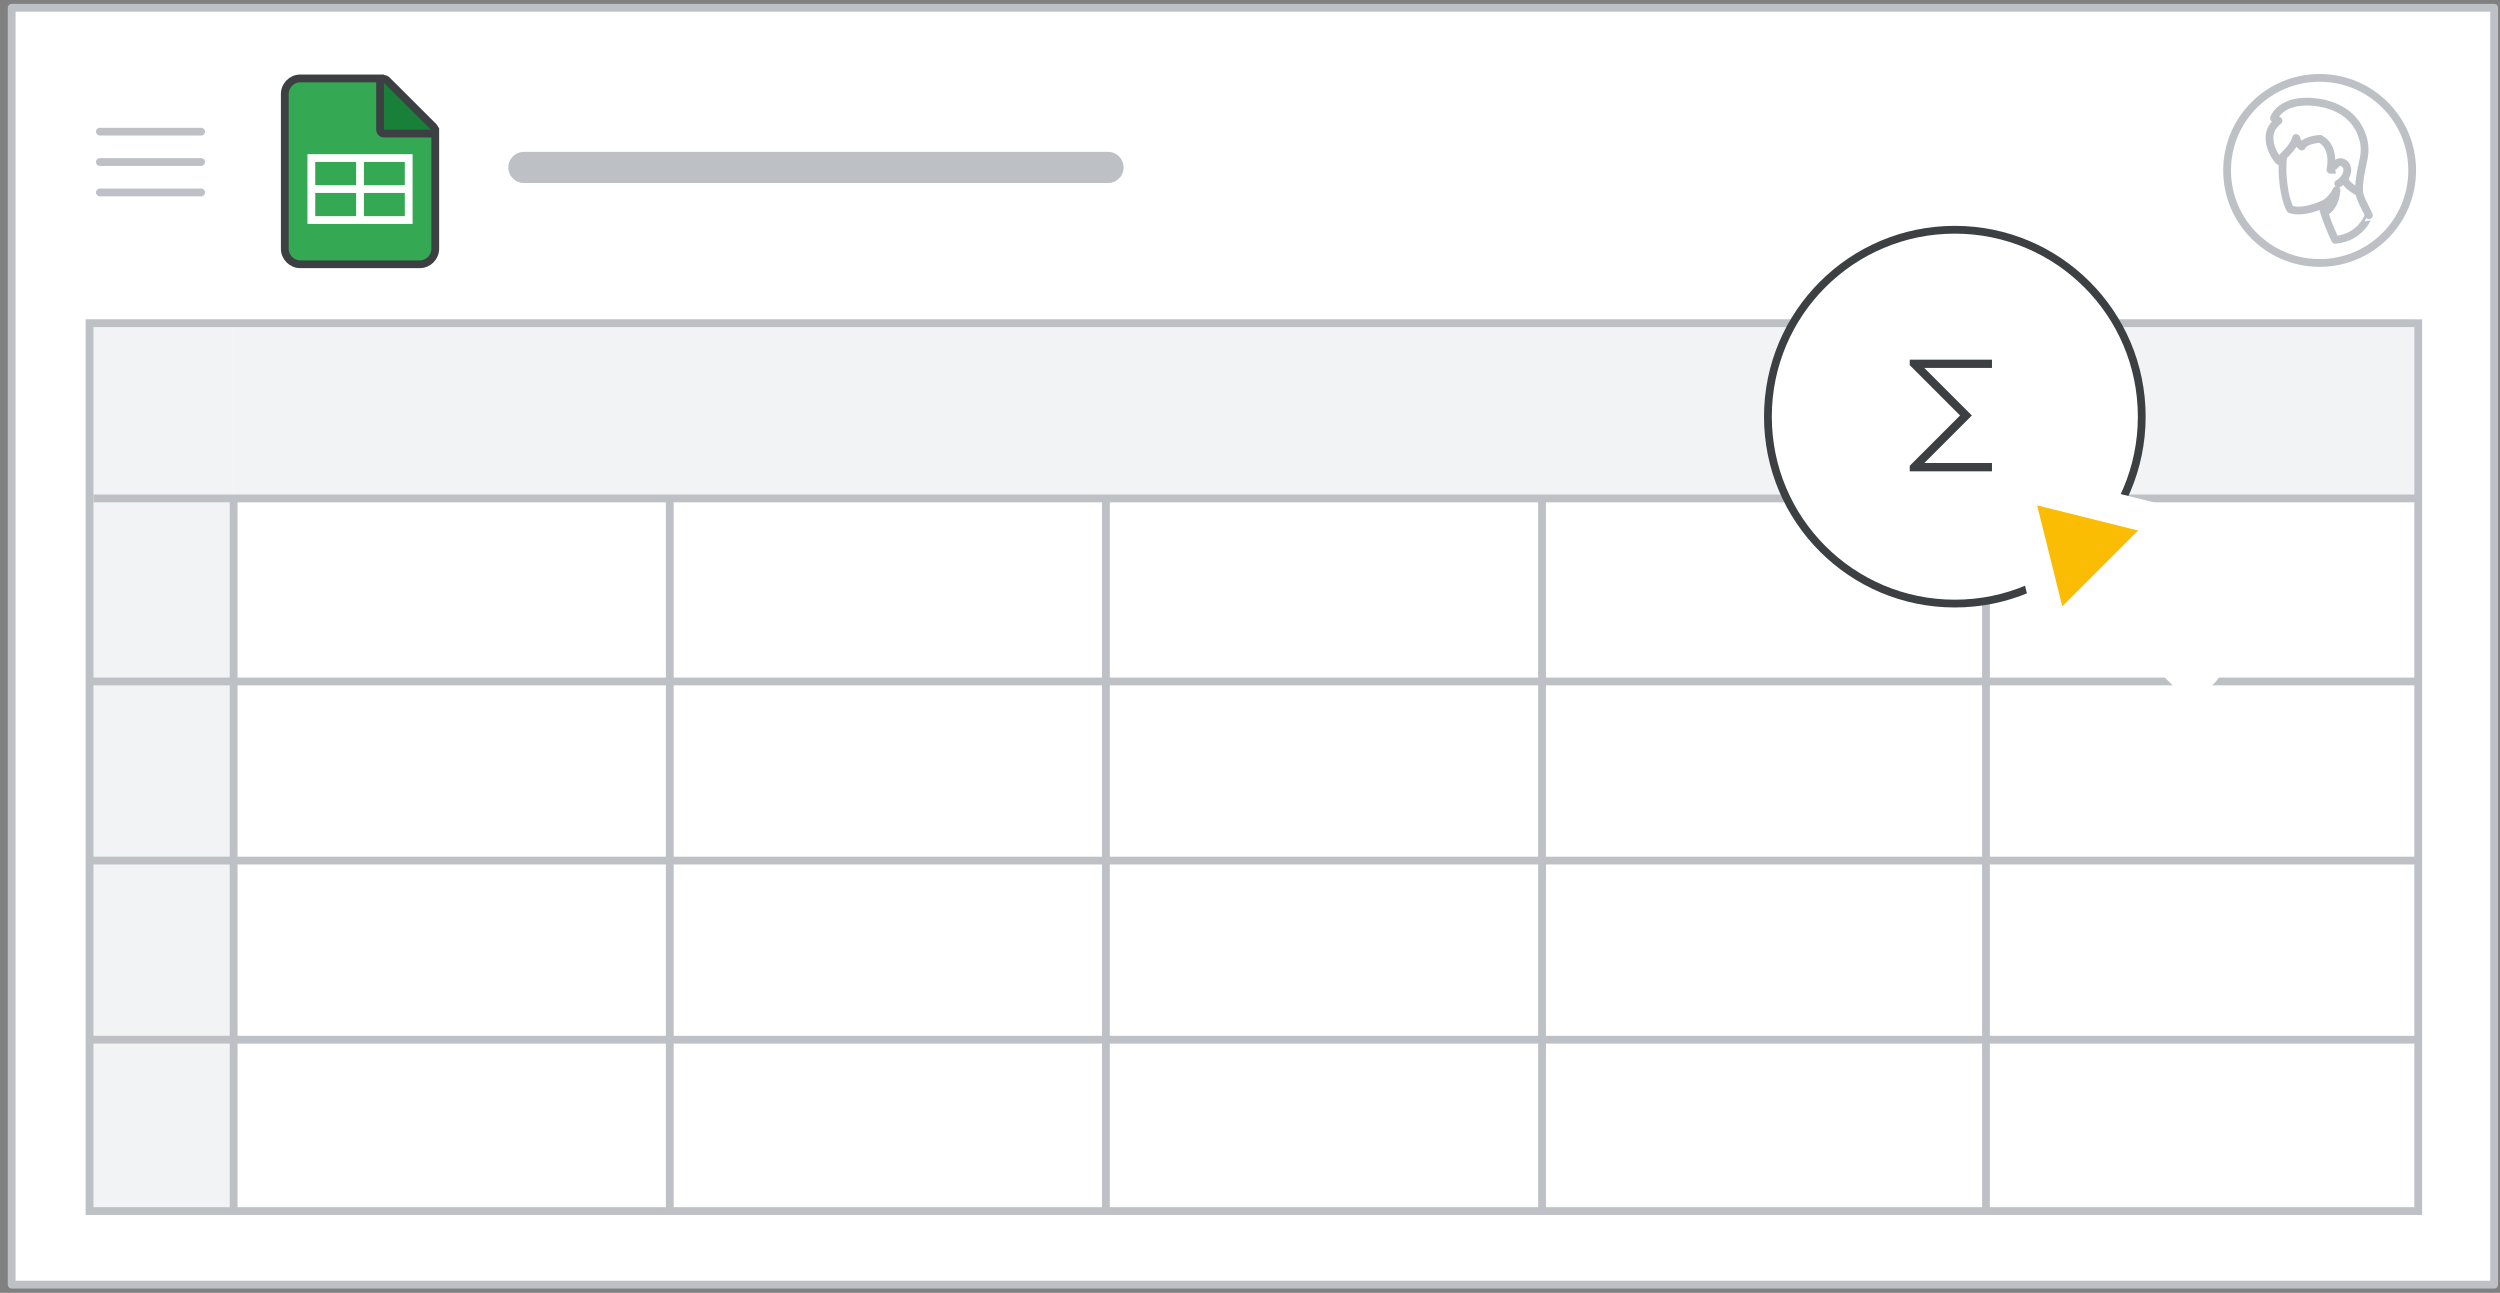
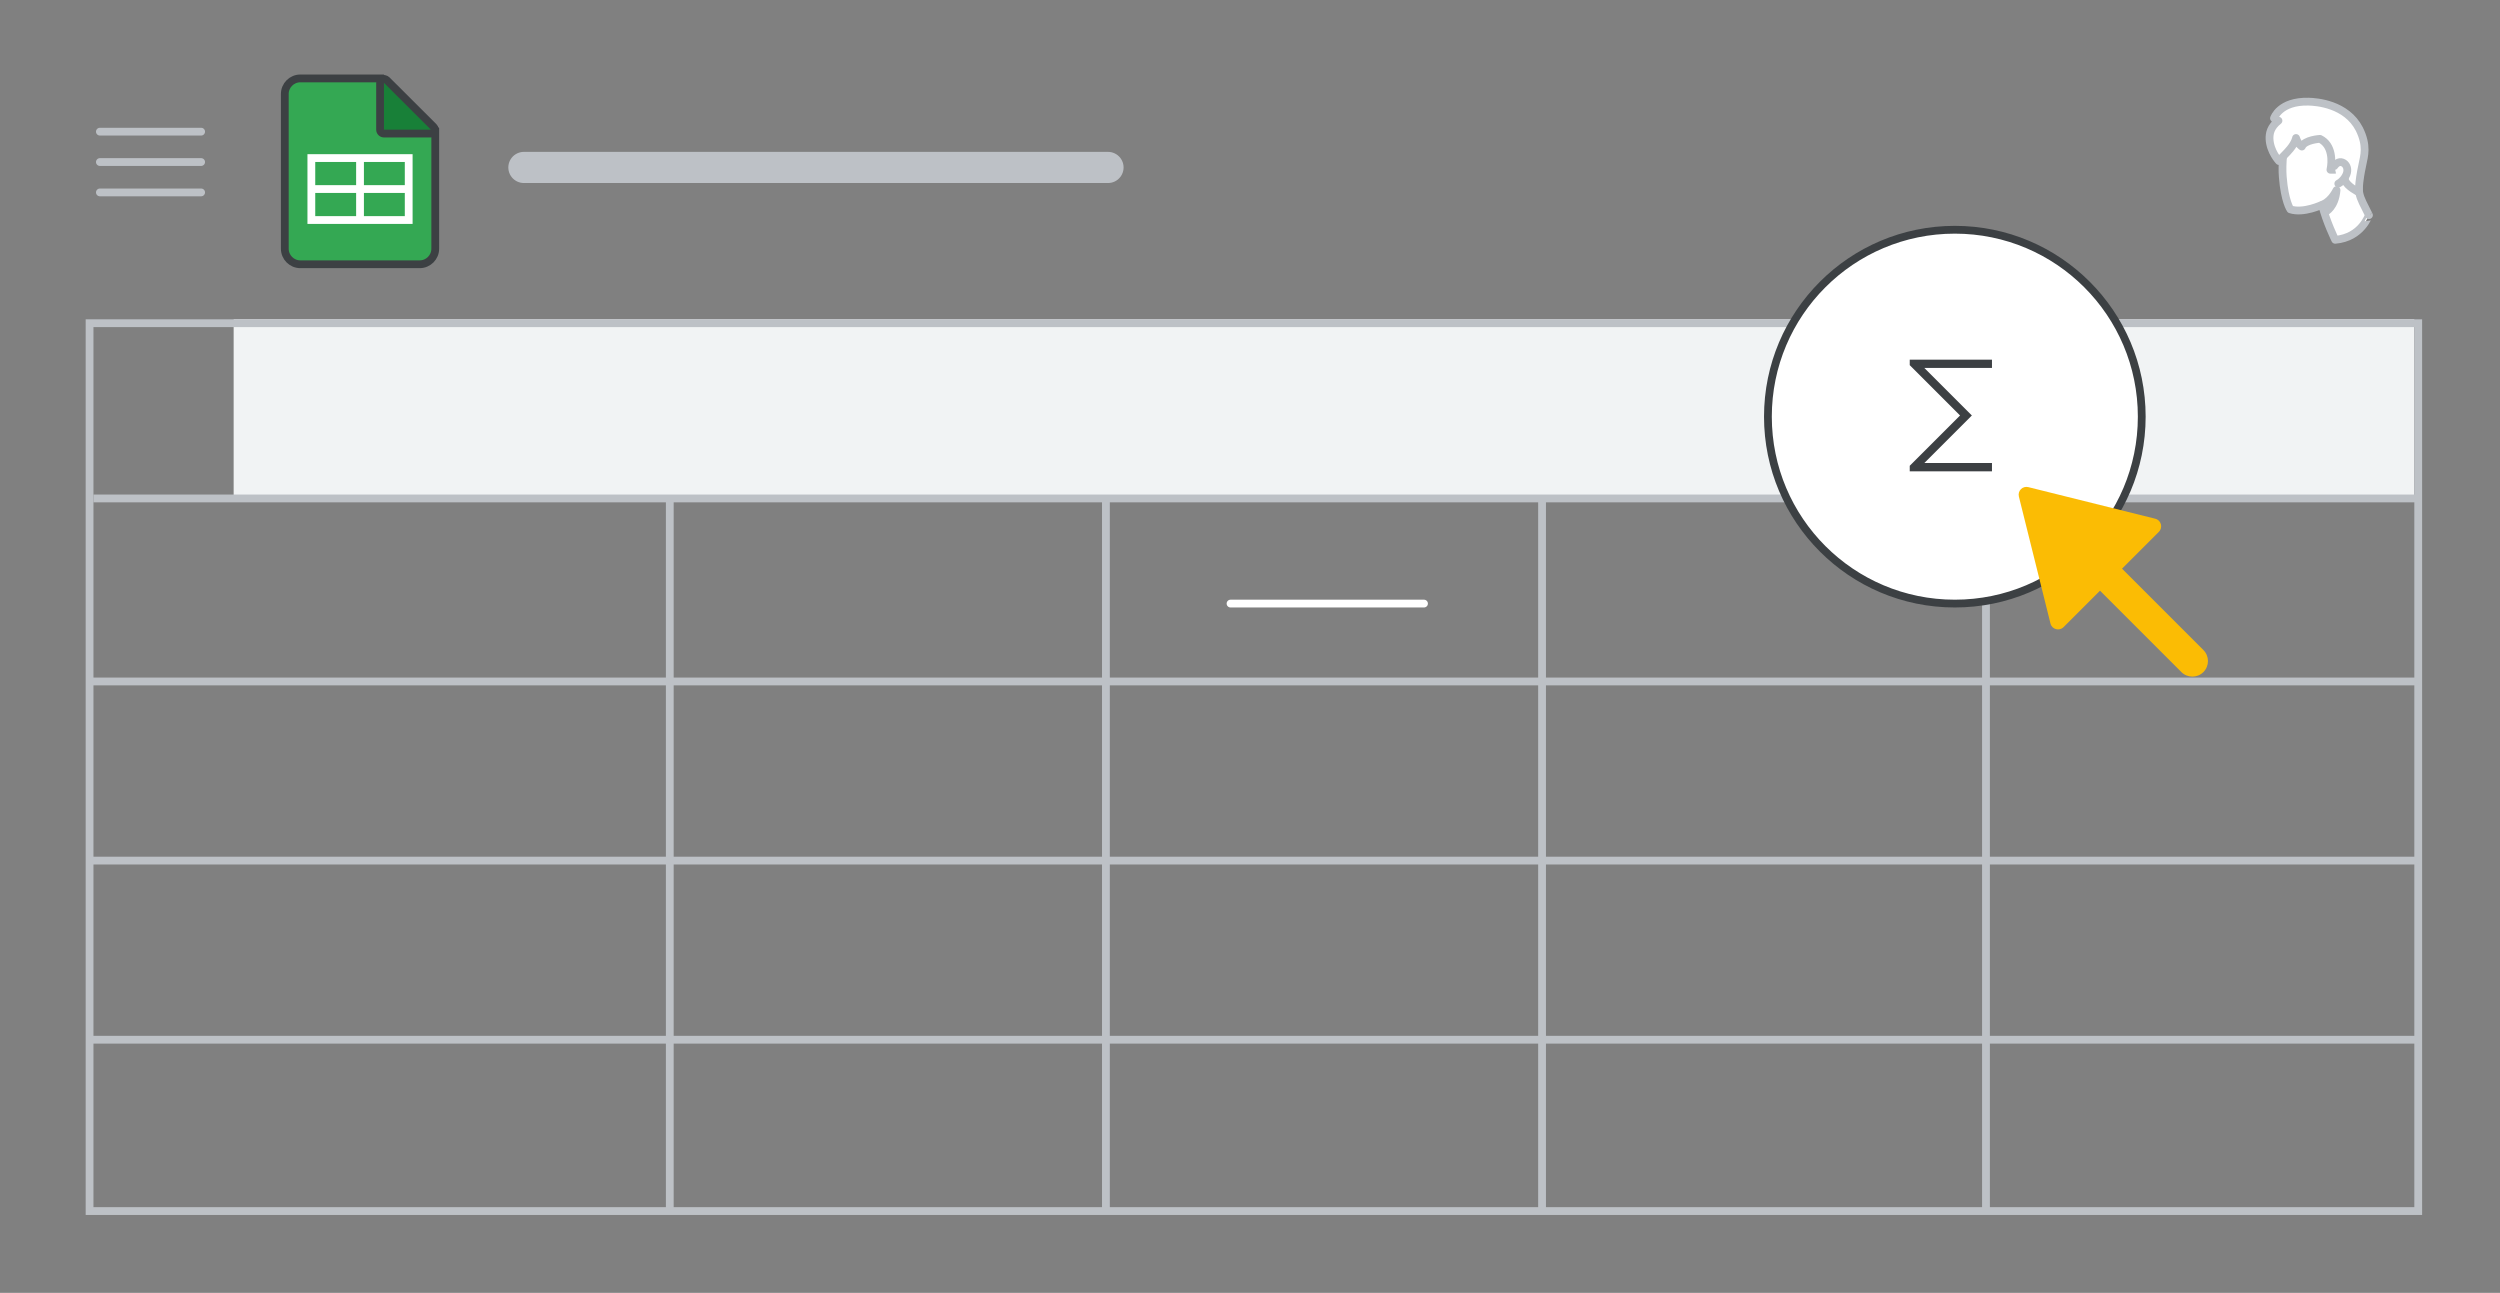
<svg xmlns="http://www.w3.org/2000/svg" width="321" height="166" viewBox="0 0 321 166" fill="none">
  <rect x="0" y="0" width="321" height="166" fill="#808080" stroke="none" />
  <g id="sheets-sw-functions">
-     <rect id="border and background" x="1.5" y="1" width="318.75" height="163.95" fill="white" stroke="#BDC1C6" stroke-linejoin="round" />
    <g id="Profile image 12">
-       <path id="Oval" d="M297.841 33.764C291.279 33.764 285.959 28.445 285.959 21.882C285.959 15.32 291.279 10 297.841 10C304.404 10 309.723 15.32 309.723 21.882C309.723 28.445 304.404 33.764 297.841 33.764Z" fill="white" stroke="#BDC1C6" />
      <path id="Path" d="M299.84 30.793C299.84 30.793 298.707 28.498 298.152 26.292C298.152 26.292 295.775 27.428 294.086 26.882C294.086 26.882 293.353 25.877 293.109 22.708C292.976 21.113 293.198 18.688 293.642 17.202C294.131 15.52 295.797 14.384 298.53 14.799C302.24 15.345 303.95 17.355 303.262 20.829C302.462 24.959 302.884 24.959 304.172 27.625C304.15 27.603 303.262 30.487 299.84 30.793Z" fill="white" stroke="#BDC1C6" stroke-linecap="round" stroke-linejoin="round" />
      <path id="Path_2" d="M298.605 27.189C298.605 27.189 299.829 26.612 300.009 24.416C300.009 24.416 299.407 25.725 298.344 26.213C298.344 26.213 298.404 26.457 298.444 26.656C298.524 26.878 298.605 27.189 298.605 27.189Z" fill="#BDC1C6" stroke="#BDC1C6" stroke-linecap="round" stroke-linejoin="round" />
      <path id="Path_3" d="M301.104 23.146C301.347 23.931 302.894 24.694 302.894 24.694C302.894 24.694 302.783 23.639 303.336 21.127C303.556 20.011 303.998 18.727 302.938 16.574C301.281 13.344 297.415 13.075 296.421 13.052C292.688 12.963 291.981 15.183 291.981 15.183C292.136 15.407 292.556 15.497 292.556 15.497C291.54 16.305 291.385 17.134 291.407 17.83C291.473 19.467 292.622 20.678 292.622 20.678C293.218 19.961 293.484 19.804 294.058 19.108C294.721 18.301 294.809 17.718 294.809 17.718C295.074 18.548 295.56 18.817 295.56 18.817C295.935 17.942 297.879 17.83 297.879 17.83C299.523 18.637 299.455 20.75 299.227 21.797H299.779L300.115 21.48L300.221 21.349C300.221 21.349 300.906 21.243 301.104 21.685C301.247 22.002 301.003 22.818 301.104 23.146Z" fill="white" stroke="#BDC1C6" stroke-linecap="round" stroke-linejoin="round" />
      <path id="Path_4" d="M299.732 21.315C299.732 21.315 300.093 20.746 300.598 20.819C301.104 20.891 301.441 21.396 301.392 21.949C301.368 22.502 300.839 23.272 300.237 23.584" fill="white" />
      <path id="Path_5" d="M299.732 21.315C299.732 21.315 300.093 20.746 300.598 20.819C301.104 20.891 301.441 21.396 301.392 21.949C301.368 22.502 300.839 23.272 300.237 23.584" stroke="#BDC1C6" stroke-linecap="round" stroke-linejoin="round" />
    </g>
    <path id="Line 4" d="M158 77.5H182.842" stroke="white" stroke-linecap="round" stroke-linejoin="round" />
    <rect id="Rectangle" x="30" y="41" width="280" height="23" fill="#F1F3F4" />
-     <rect id="sheet-border" x="11" y="41" width="19" height="115" fill="#F1F3F4" />
    <g id="sheet-lines">
      <path id="Line" d="M11.825 133.5H310.175" stroke="#BDC1C6" stroke-linecap="square" />
      <path id="Line_2" d="M11.825 110.5H310.175" stroke="#BDC1C6" stroke-linecap="square" />
      <path id="Line_3" d="M11.825 87.5H310.175" stroke="#BDC1C6" stroke-linecap="square" />
-       <path id="Line_4" d="M30 64.534V155.276" stroke="#BDC1C6" stroke-linecap="square" />
      <path id="Line_5" d="M86 64.534V155.276" stroke="#BDC1C6" stroke-linecap="square" />
      <path id="Line_6" d="M142 64.534V155.276" stroke="#BDC1C6" stroke-linecap="square" />
      <path id="Line_7" d="M198 64.534V155.276" stroke="#BDC1C6" stroke-linecap="square" />
      <path id="Line_8" d="M255 64.534V155.276" stroke="#BDC1C6" stroke-linecap="square" />
      <path id="Line_9" d="M12.5 64H310.174" stroke="#BDC1C6" stroke-linecap="square" />
    </g>
    <rect id="sheet-border_2" x="11.5" y="41.5" width="299" height="114" stroke="#BDC1C6" />
    <path id="Line 4_2" d="M67.268 21.5H142.268" stroke="#BDC1C6" stroke-width="4" stroke-linecap="round" stroke-linejoin="round" />
    <g id="Sheets icon - illustrated">
      <path id="Rectangle_2" fill-rule="evenodd" clip-rule="evenodd" d="M36.568 12.068C36.568 10.964 37.464 10.068 38.568 10.068H49.068L55.886 16.671V31.932C55.886 33.036 54.991 33.932 53.886 33.932H38.568C37.464 33.932 36.568 33.036 36.568 31.932V12.068Z" fill="#34A853" stroke="#3C4043" />
      <g id="Group">
        <path id="Line 11" d="M40.545 24.273H51.909" stroke="white" stroke-linecap="square" />
        <rect id="Rectangle_3" x="39.977" y="20.296" width="12.5" height="7.955" stroke="white" />
        <path id="Line 12" d="M46.227 20.864V27.682" stroke="white" stroke-linecap="square" />
      </g>
      <path id="Path 5" d="M55.325 17.15C55.527 17.15 55.71 17.028 55.787 16.841C55.864 16.654 55.822 16.439 55.678 16.296L49.656 10.288C49.512 10.145 49.297 10.103 49.111 10.18C48.924 10.258 48.802 10.44 48.802 10.642V16.65C48.802 16.783 48.855 16.91 48.949 17.004C49.043 17.098 49.17 17.15 49.302 17.15H55.325Z" fill="#188038" stroke="#3C4043" stroke-linejoin="round" />
    </g>
    <g id="Menu">
      <path id="Line_10" d="M12.825 16.906H25.825" stroke="#BDC1C6" stroke-linecap="round" stroke-linejoin="round" />
      <path id="Line_11" d="M12.825 20.806H25.825" stroke="#BDC1C6" stroke-linecap="round" stroke-linejoin="round" />
      <path id="Line_12" d="M12.825 24.706H25.825" stroke="#BDC1C6" stroke-linecap="round" stroke-linejoin="round" />
    </g>
    <g id="Group_2">
      <circle id="Oval_2" cx="251" cy="53.5" r="24" fill="white" stroke="#3C4043" />
      <g id="functions_BASELINE_P900">
        <path id="Path_6" d="M245.385 60.34V59.88L251.919 53.347L245.385 46.813V46.354H255.594V47.069H246.661L252.94 53.347L246.661 59.625H255.594V60.34H245.385Z" fill="#3C4043" stroke="#3C4043" stroke-width="0.35" />
      </g>
    </g>
    <g id="Cursor">
      <g id="Union">
        <mask id="path-32-outside-1_2_96420" maskUnits="userSpaceOnUse" x="248.538" y="52.084" width="44.548" height="44.548" fill="black">
          <rect fill="white" x="248.538" y="52.084" width="44.548" height="44.548" />
          <path fill-rule="evenodd" clip-rule="evenodd" d="M260.436 62.547C259.704 62.365 259.042 63.027 259.224 63.759L263.281 80.059C263.469 80.814 264.409 81.074 264.959 80.524L269.639 75.844L280.089 86.294C280.87 87.075 282.136 87.075 282.917 86.294C283.698 85.513 283.698 84.247 282.917 83.466L272.468 73.016L277.202 68.282C277.751 67.732 277.491 66.792 276.736 66.604L260.436 62.547Z" />
        </mask>
        <path fill-rule="evenodd" clip-rule="evenodd" d="M260.436 62.547C259.704 62.365 259.042 63.027 259.224 63.759L263.281 80.059C263.469 80.814 264.409 81.074 264.959 80.524L269.639 75.844L280.089 86.294C280.87 87.075 282.136 87.075 282.917 86.294C283.698 85.513 283.698 84.247 282.917 83.466L272.468 73.016L277.202 68.282C277.751 67.732 277.491 66.792 276.736 66.604L260.436 62.547Z" fill="#FBBC04" />
-         <path d="M259.224 63.759L261.165 63.276L261.165 63.276L259.224 63.759ZM260.436 62.547L260.919 60.606L260.919 60.606L260.436 62.547ZM263.281 80.059L265.222 79.576L265.222 79.576L263.281 80.059ZM269.639 75.844L271.053 74.43L269.639 73.016L268.225 74.43L269.639 75.844ZM272.468 73.016L271.053 71.602L269.639 73.016L271.053 74.43L272.468 73.016ZM276.736 66.604L276.253 68.545H276.253L276.736 66.604ZM261.165 63.276C261.347 64.008 260.685 64.67 259.953 64.488L260.919 60.606C258.724 60.06 256.737 62.047 257.283 64.242L261.165 63.276ZM265.222 79.576L261.165 63.276L257.283 64.242L261.341 80.542L265.222 79.576ZM263.545 79.11C264.095 78.56 265.034 78.821 265.222 79.576L261.341 80.542C261.904 82.806 264.723 83.588 266.373 81.939L263.545 79.11ZM268.225 74.43L263.545 79.11L266.373 81.939L271.053 77.258L268.225 74.43ZM281.503 84.88L271.053 74.43L268.225 77.258L278.675 87.708L281.503 84.88ZM281.503 84.88L278.675 87.708C280.237 89.27 282.77 89.27 284.332 87.708L281.503 84.88ZM281.503 84.88L281.503 84.88L284.332 87.708C285.894 86.146 285.894 83.613 284.332 82.051L281.503 84.88ZM271.053 74.43L281.503 84.88L284.332 82.051L273.882 71.602L271.053 74.43ZM275.787 66.868L271.053 71.602L273.882 74.43L278.616 69.696L275.787 66.868ZM276.253 68.545C275.498 68.357 275.237 67.418 275.787 66.868L278.616 69.696C280.266 68.046 279.483 65.227 277.219 64.663L276.253 68.545ZM259.953 64.488L276.253 68.545L277.219 64.663L260.919 60.606L259.953 64.488Z" fill="white" mask="url(#path-32-outside-1_2_96420)" />
      </g>
    </g>
  </g>
</svg>